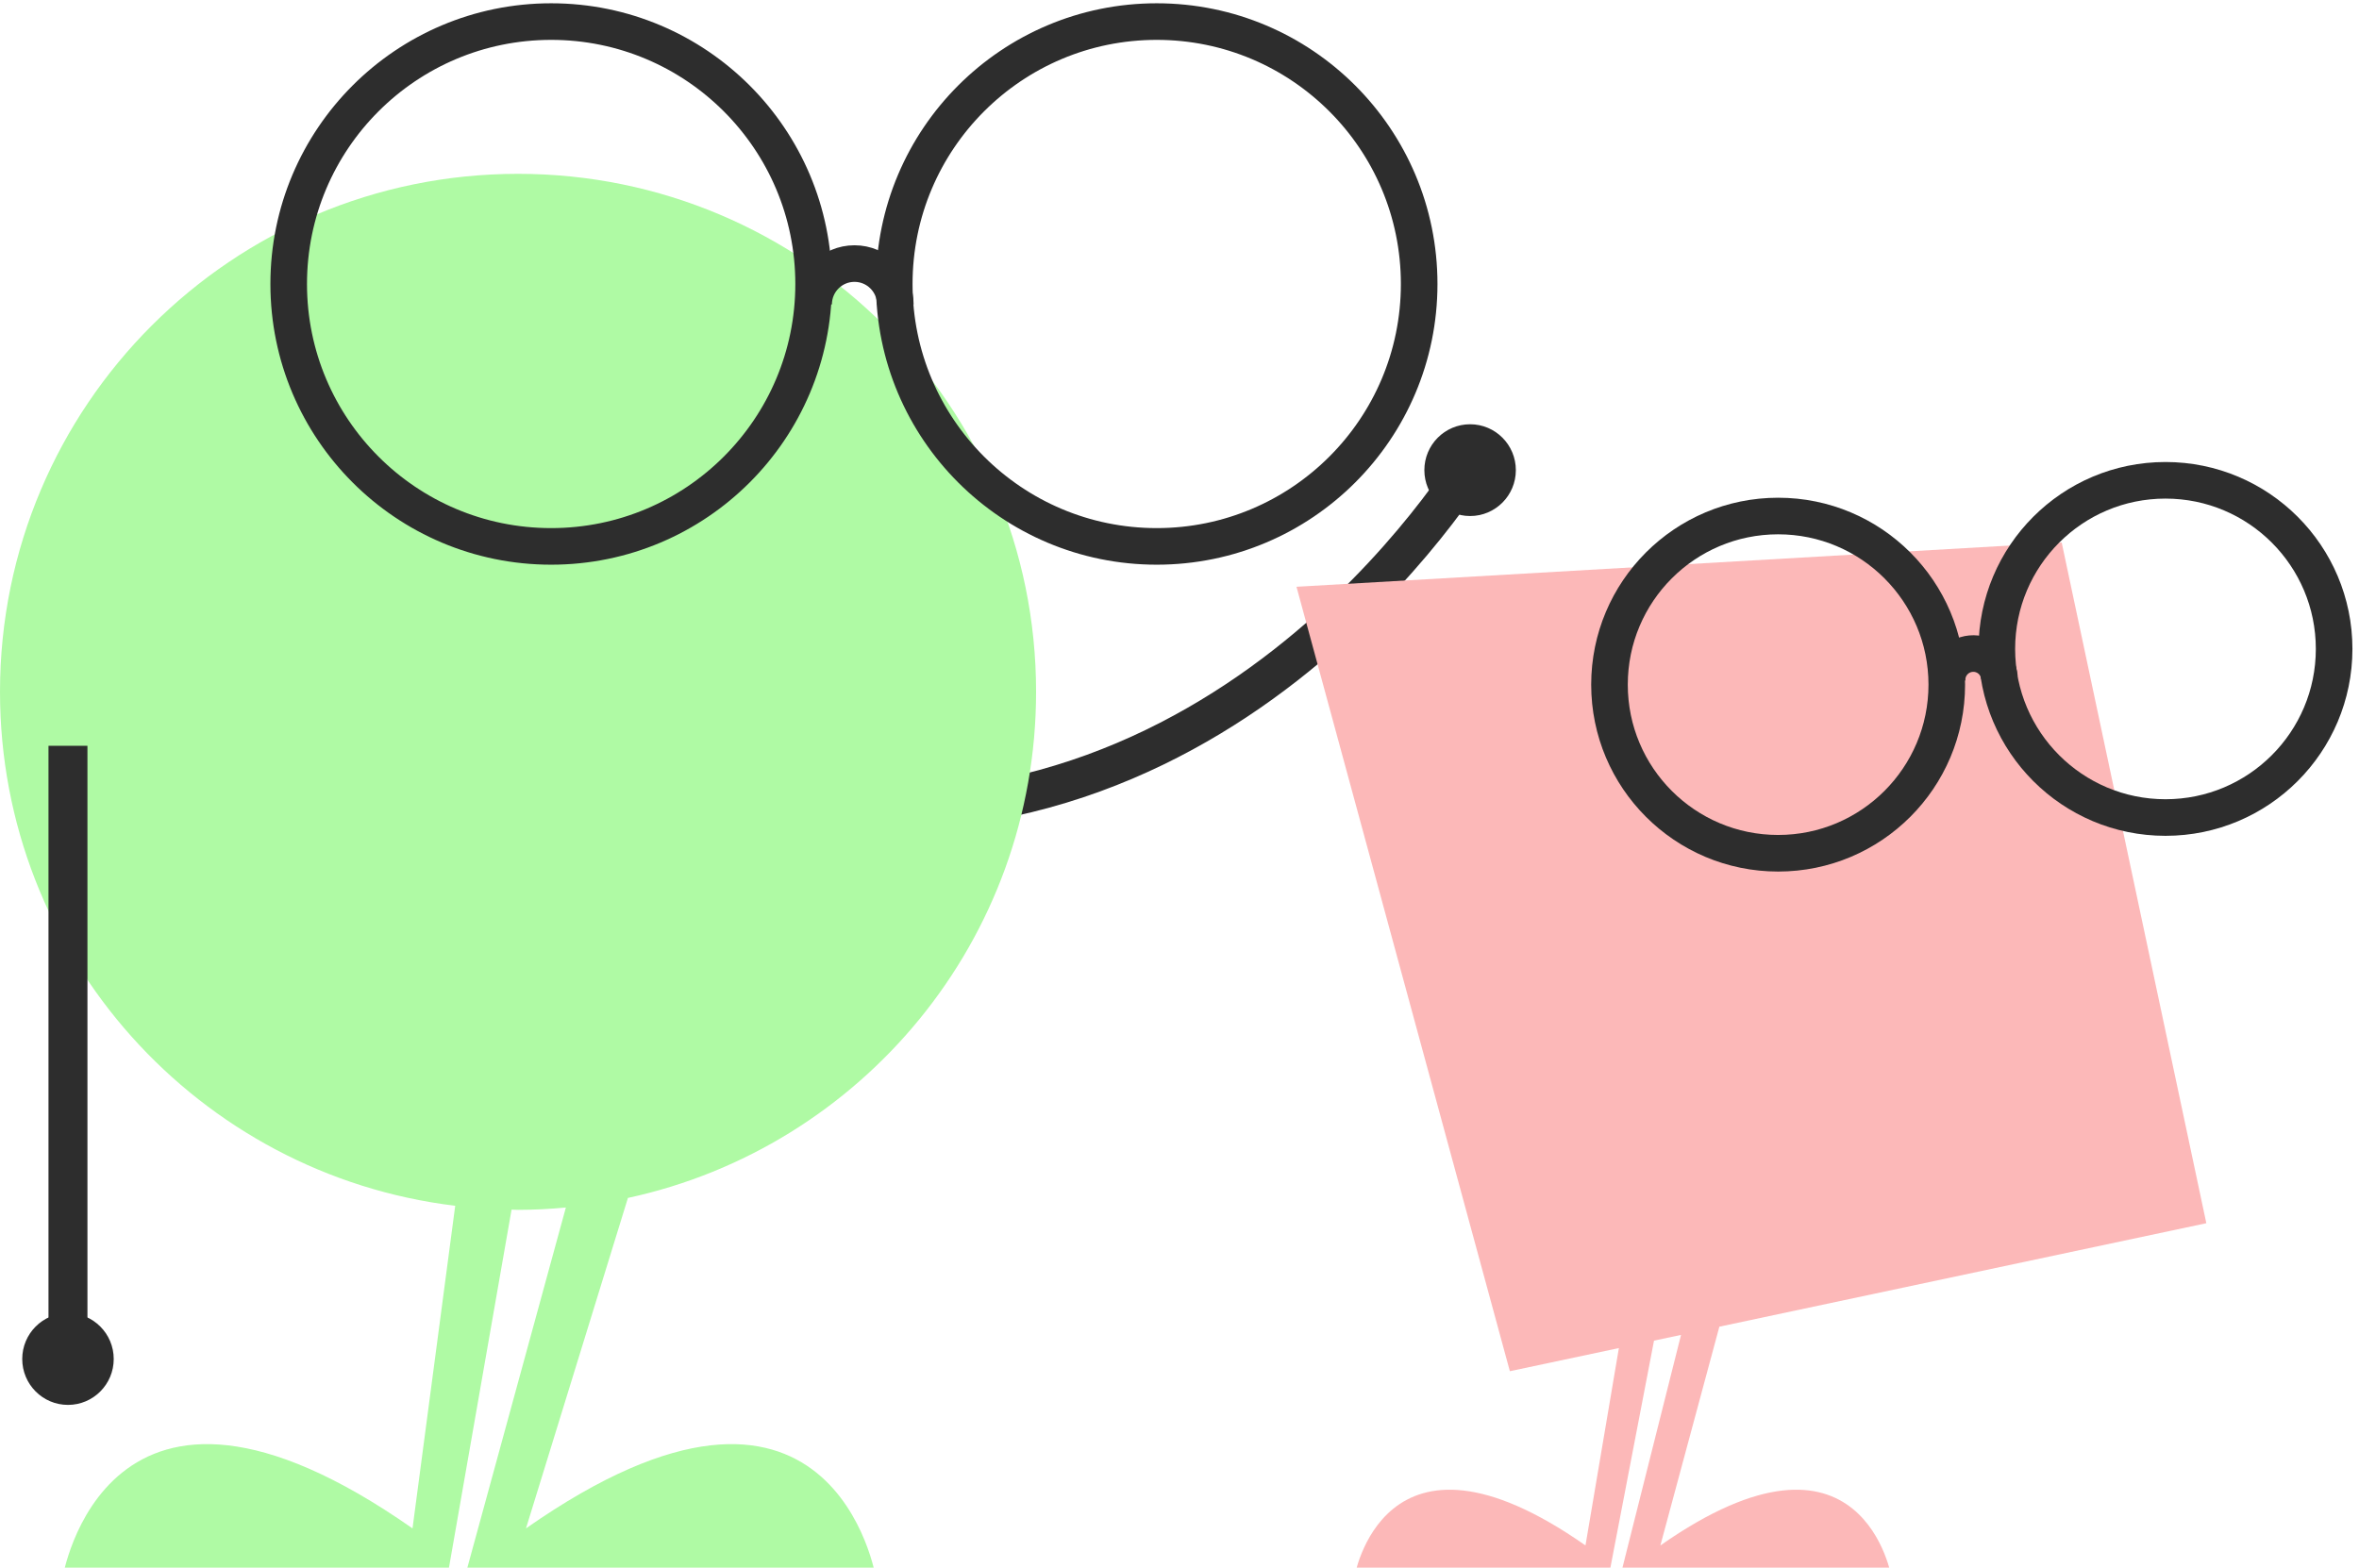
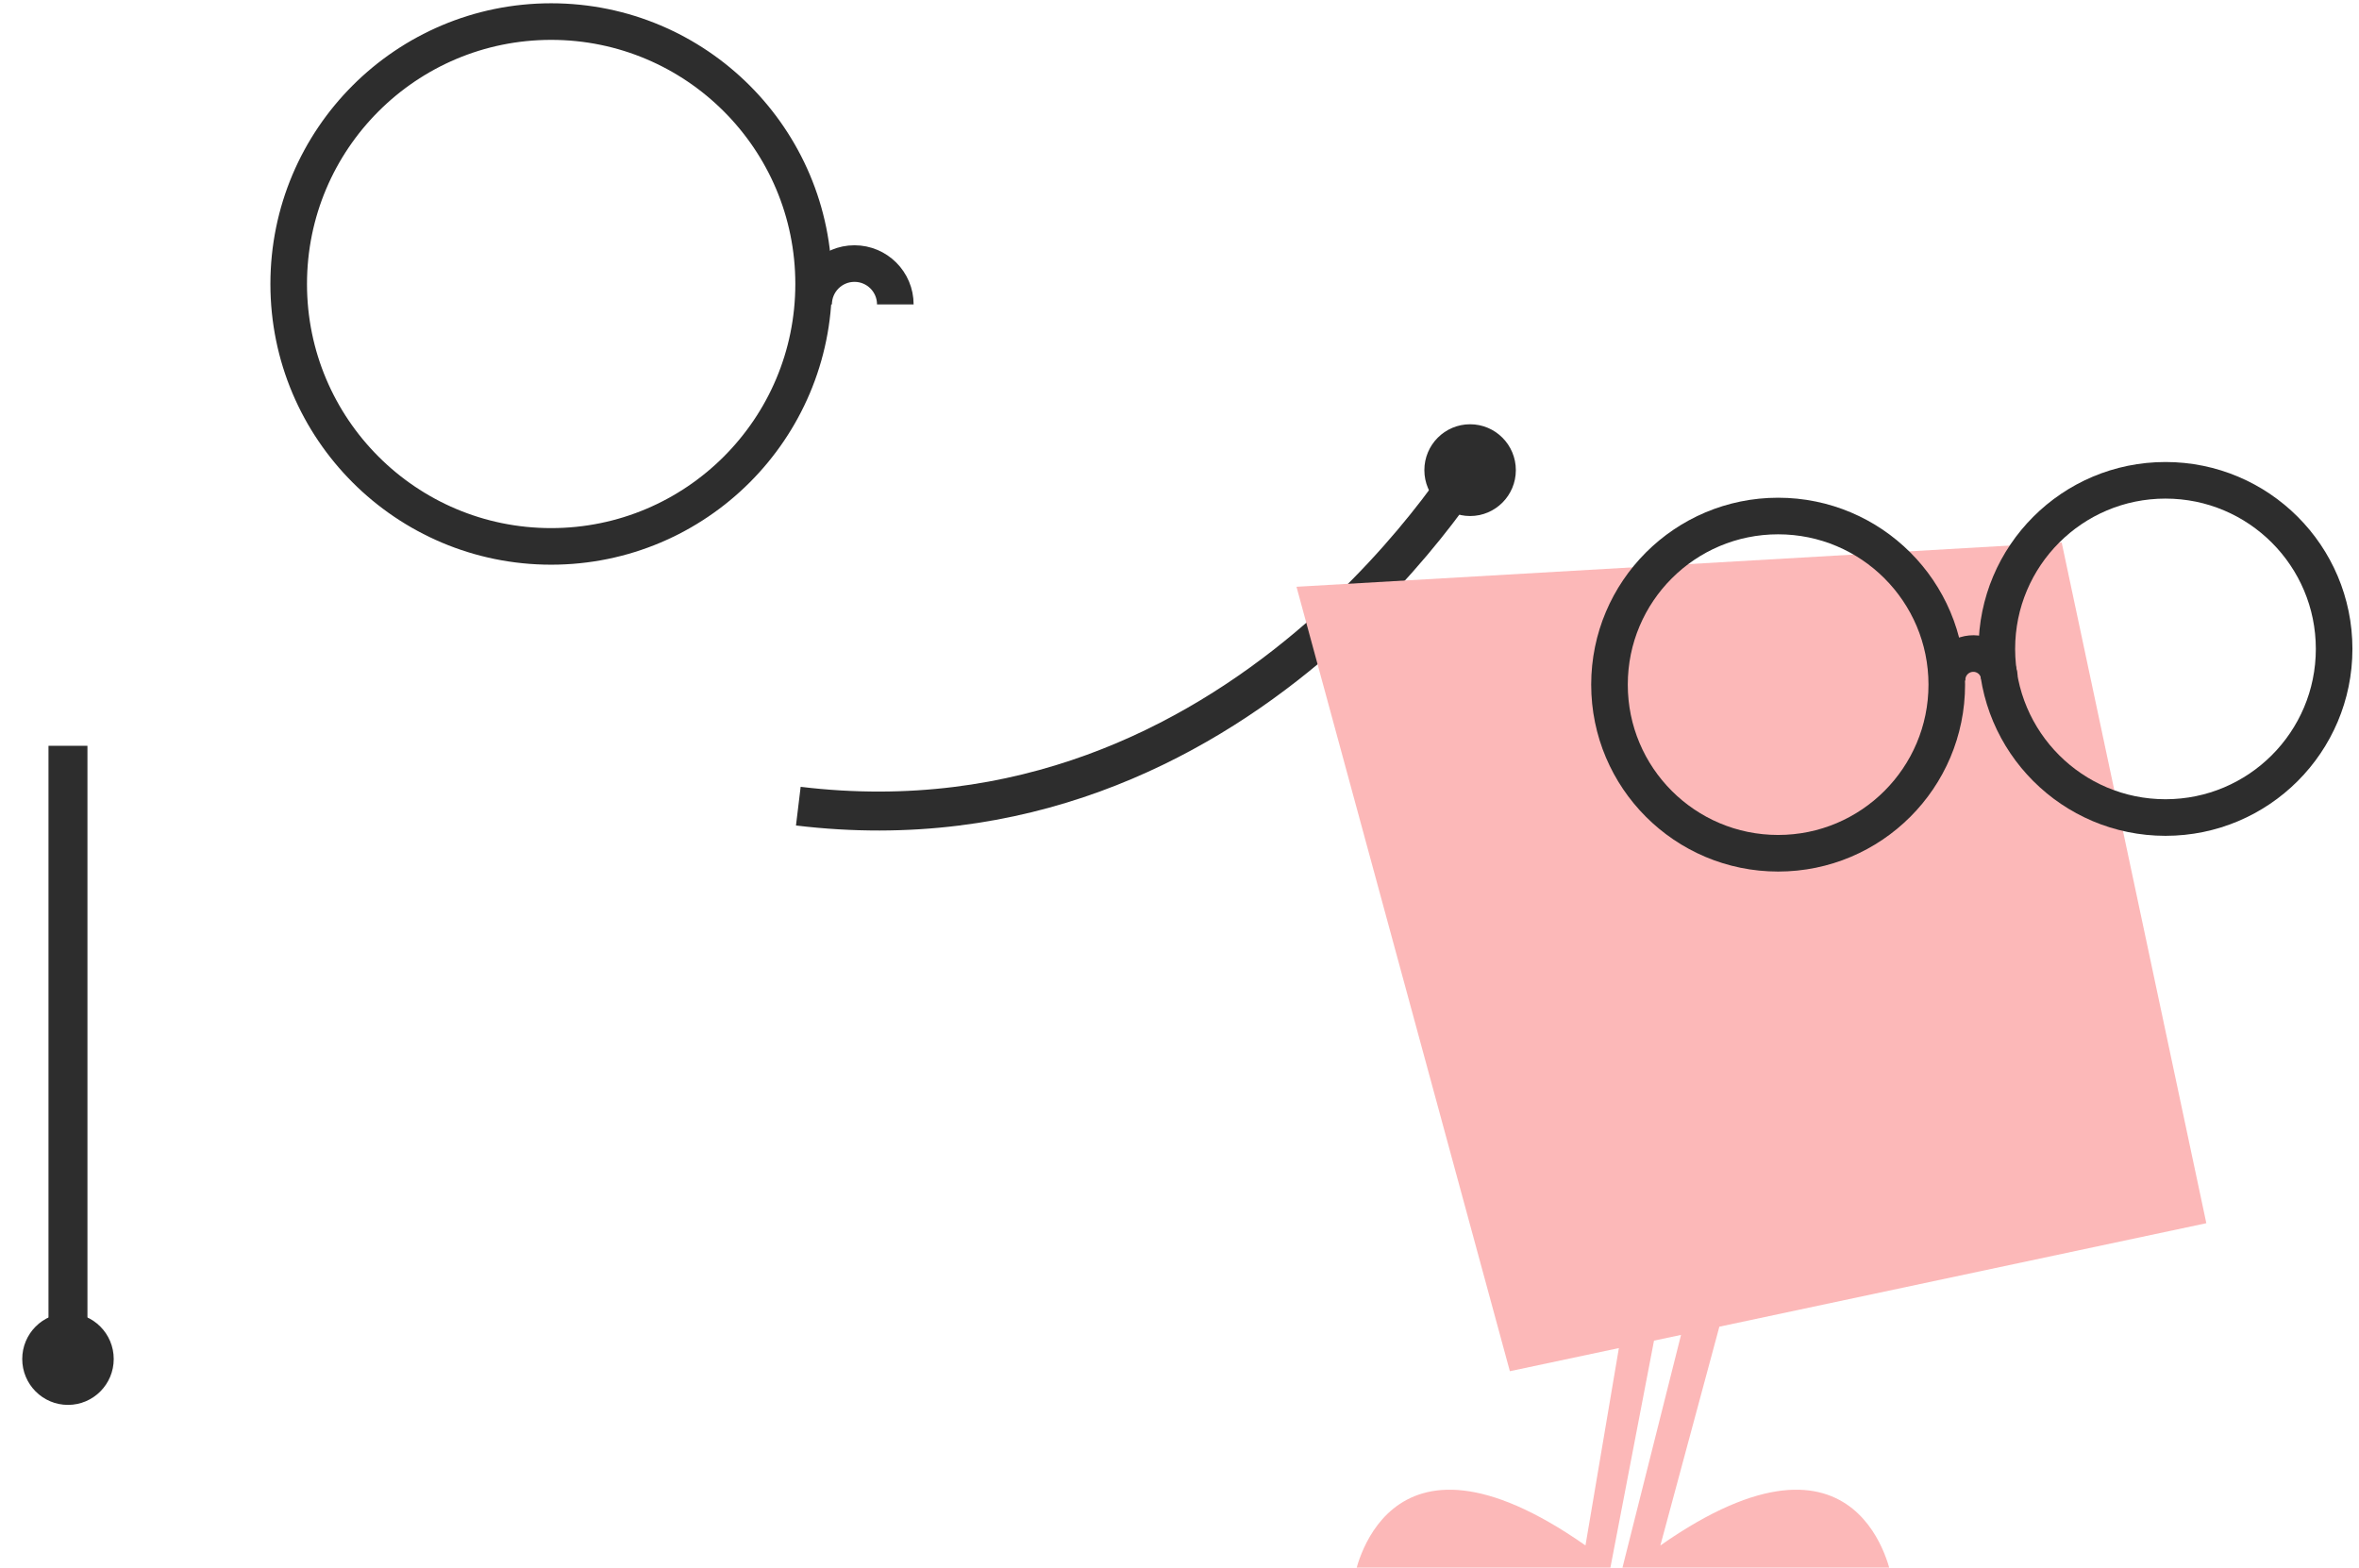
<svg xmlns="http://www.w3.org/2000/svg" width="328" height="218" viewBox="0 0 328 218" fill="none">
  <path d="M205.838 62.432C205.838 62.432 173.146 119.622 111 112.108" stroke="#2D2D2D" stroke-width="5.416" stroke-miterlimit="10" />
  <path d="M204.406 71.762C200.893 71.762 198.046 68.905 198.046 65.381C198.046 61.857 200.893 59 204.406 59C207.919 59 210.766 61.857 210.766 65.381C210.766 68.905 207.919 71.762 204.406 71.762Z" fill="#2D2D2D" />
  <path d="M230.866 214.903L239.064 184.495L306.773 170.105L286.662 75.448L180.267 81.599L209.935 190.687L225.092 187.47L220.448 214.917C192.166 195.116 188.276 219.507 188.276 219.507H223.624L229.978 186.433L233.734 185.639L225.213 219.507H263.038C263.038 219.507 259.148 195.116 230.866 214.917V214.903Z" fill="#FCB8B8" />
  <path d="M247.235 118.658C260.185 118.658 270.684 108.159 270.684 95.209C270.684 82.258 260.185 71.76 247.235 71.76C234.284 71.76 223.786 82.258 223.786 95.209C223.786 108.159 234.284 118.658 247.235 118.658Z" stroke="#2D2D2D" stroke-width="5.088" stroke-miterlimit="10" />
  <path d="M301.093 113.69C314.043 113.69 324.542 103.192 324.542 90.242C324.542 77.291 314.043 66.793 301.093 66.793C288.142 66.793 277.644 77.291 277.644 90.242C277.644 103.192 288.142 113.69 301.093 113.69Z" stroke="#2D2D2D" stroke-width="5.088" stroke-miterlimit="10" />
  <path d="M270.738 94.872C270.55 92.866 272.03 91.089 274.036 90.901C276.042 90.713 277.819 92.193 278.007 94.199" stroke="#2D2D2D" stroke-width="5.088" stroke-miterlimit="10" />
-   <path d="M144.059 96.204C144.059 56.427 111.807 24.174 72.03 24.174C32.252 24.174 0 56.427 0 96.204C0 133.02 27.635 163.374 63.293 167.682L57.357 212.547C14.565 182.596 8.682 219.506 8.682 219.506H62.163L71.128 168.22C71.424 168.22 71.734 168.247 72.03 168.247C74.278 168.247 76.485 168.126 78.679 167.924L64.572 219.506H121.808C121.808 219.506 115.926 182.596 73.133 212.547L87.308 166.591C119.749 159.578 144.059 130.745 144.059 96.204Z" fill="#AFFAA4" />
  <path d="M76.634 75.985C96.788 75.985 113.127 59.647 113.127 39.493C113.127 19.338 96.788 3 76.634 3C56.48 3 40.141 19.338 40.141 39.493C40.141 59.647 56.48 75.985 76.634 75.985Z" stroke="#2D2D2D" stroke-width="5.088" stroke-miterlimit="10" />
-   <path d="M160.832 75.985C180.986 75.985 197.325 59.647 197.325 39.493C197.325 19.338 180.986 3 160.832 3C140.678 3 124.339 19.338 124.339 39.493C124.339 59.647 140.678 75.985 160.832 75.985Z" stroke="#2D2D2D" stroke-width="5.088" stroke-miterlimit="10" />
  <path d="M113.126 42.334C113.126 39.197 115.67 36.653 118.807 36.653C121.943 36.653 124.487 39.197 124.487 42.334" stroke="#2D2D2D" stroke-width="5.088" stroke-miterlimit="10" />
  <path d="M9.45 103.714V188.187" stroke="#2D2D2D" stroke-width="5.416" stroke-miterlimit="10" />
  <path d="M9.452 195.372C5.94 195.372 3.092 192.515 3.092 188.991C3.092 185.467 5.94 182.61 9.452 182.61C12.965 182.61 15.812 185.467 15.812 188.991C15.812 192.515 12.965 195.372 9.452 195.372Z" fill="#2D2D2D" />
</svg>